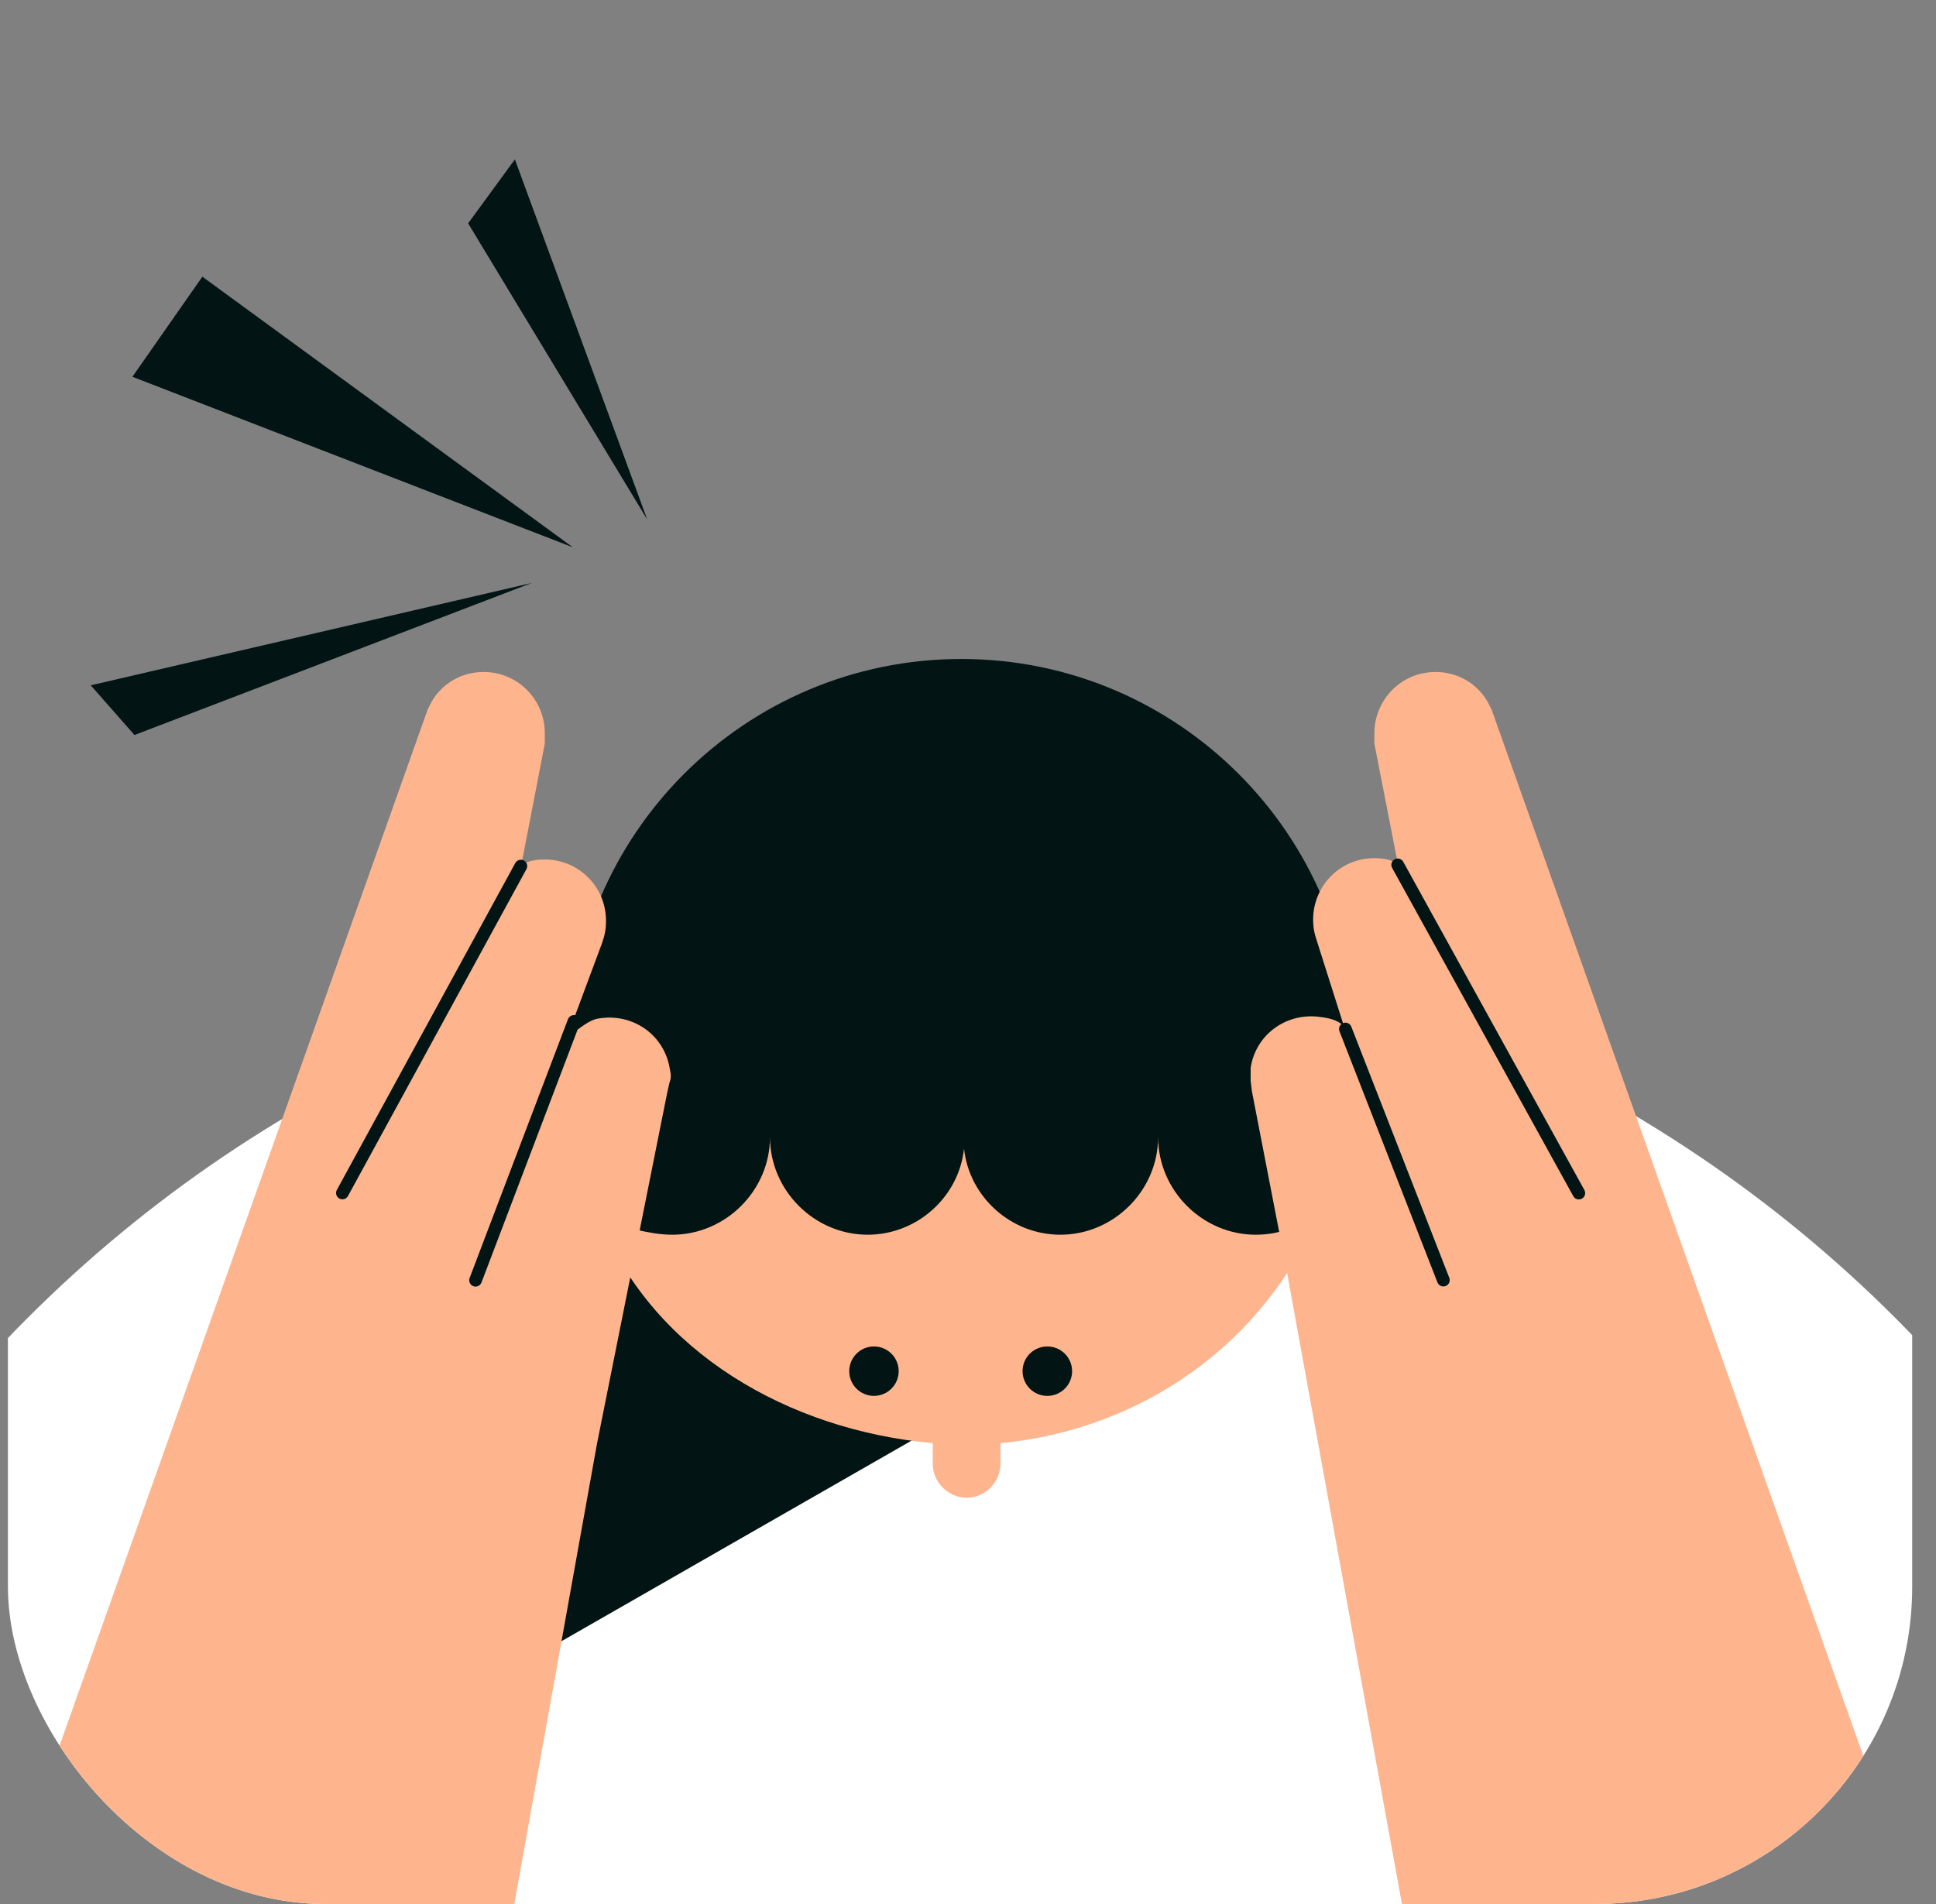
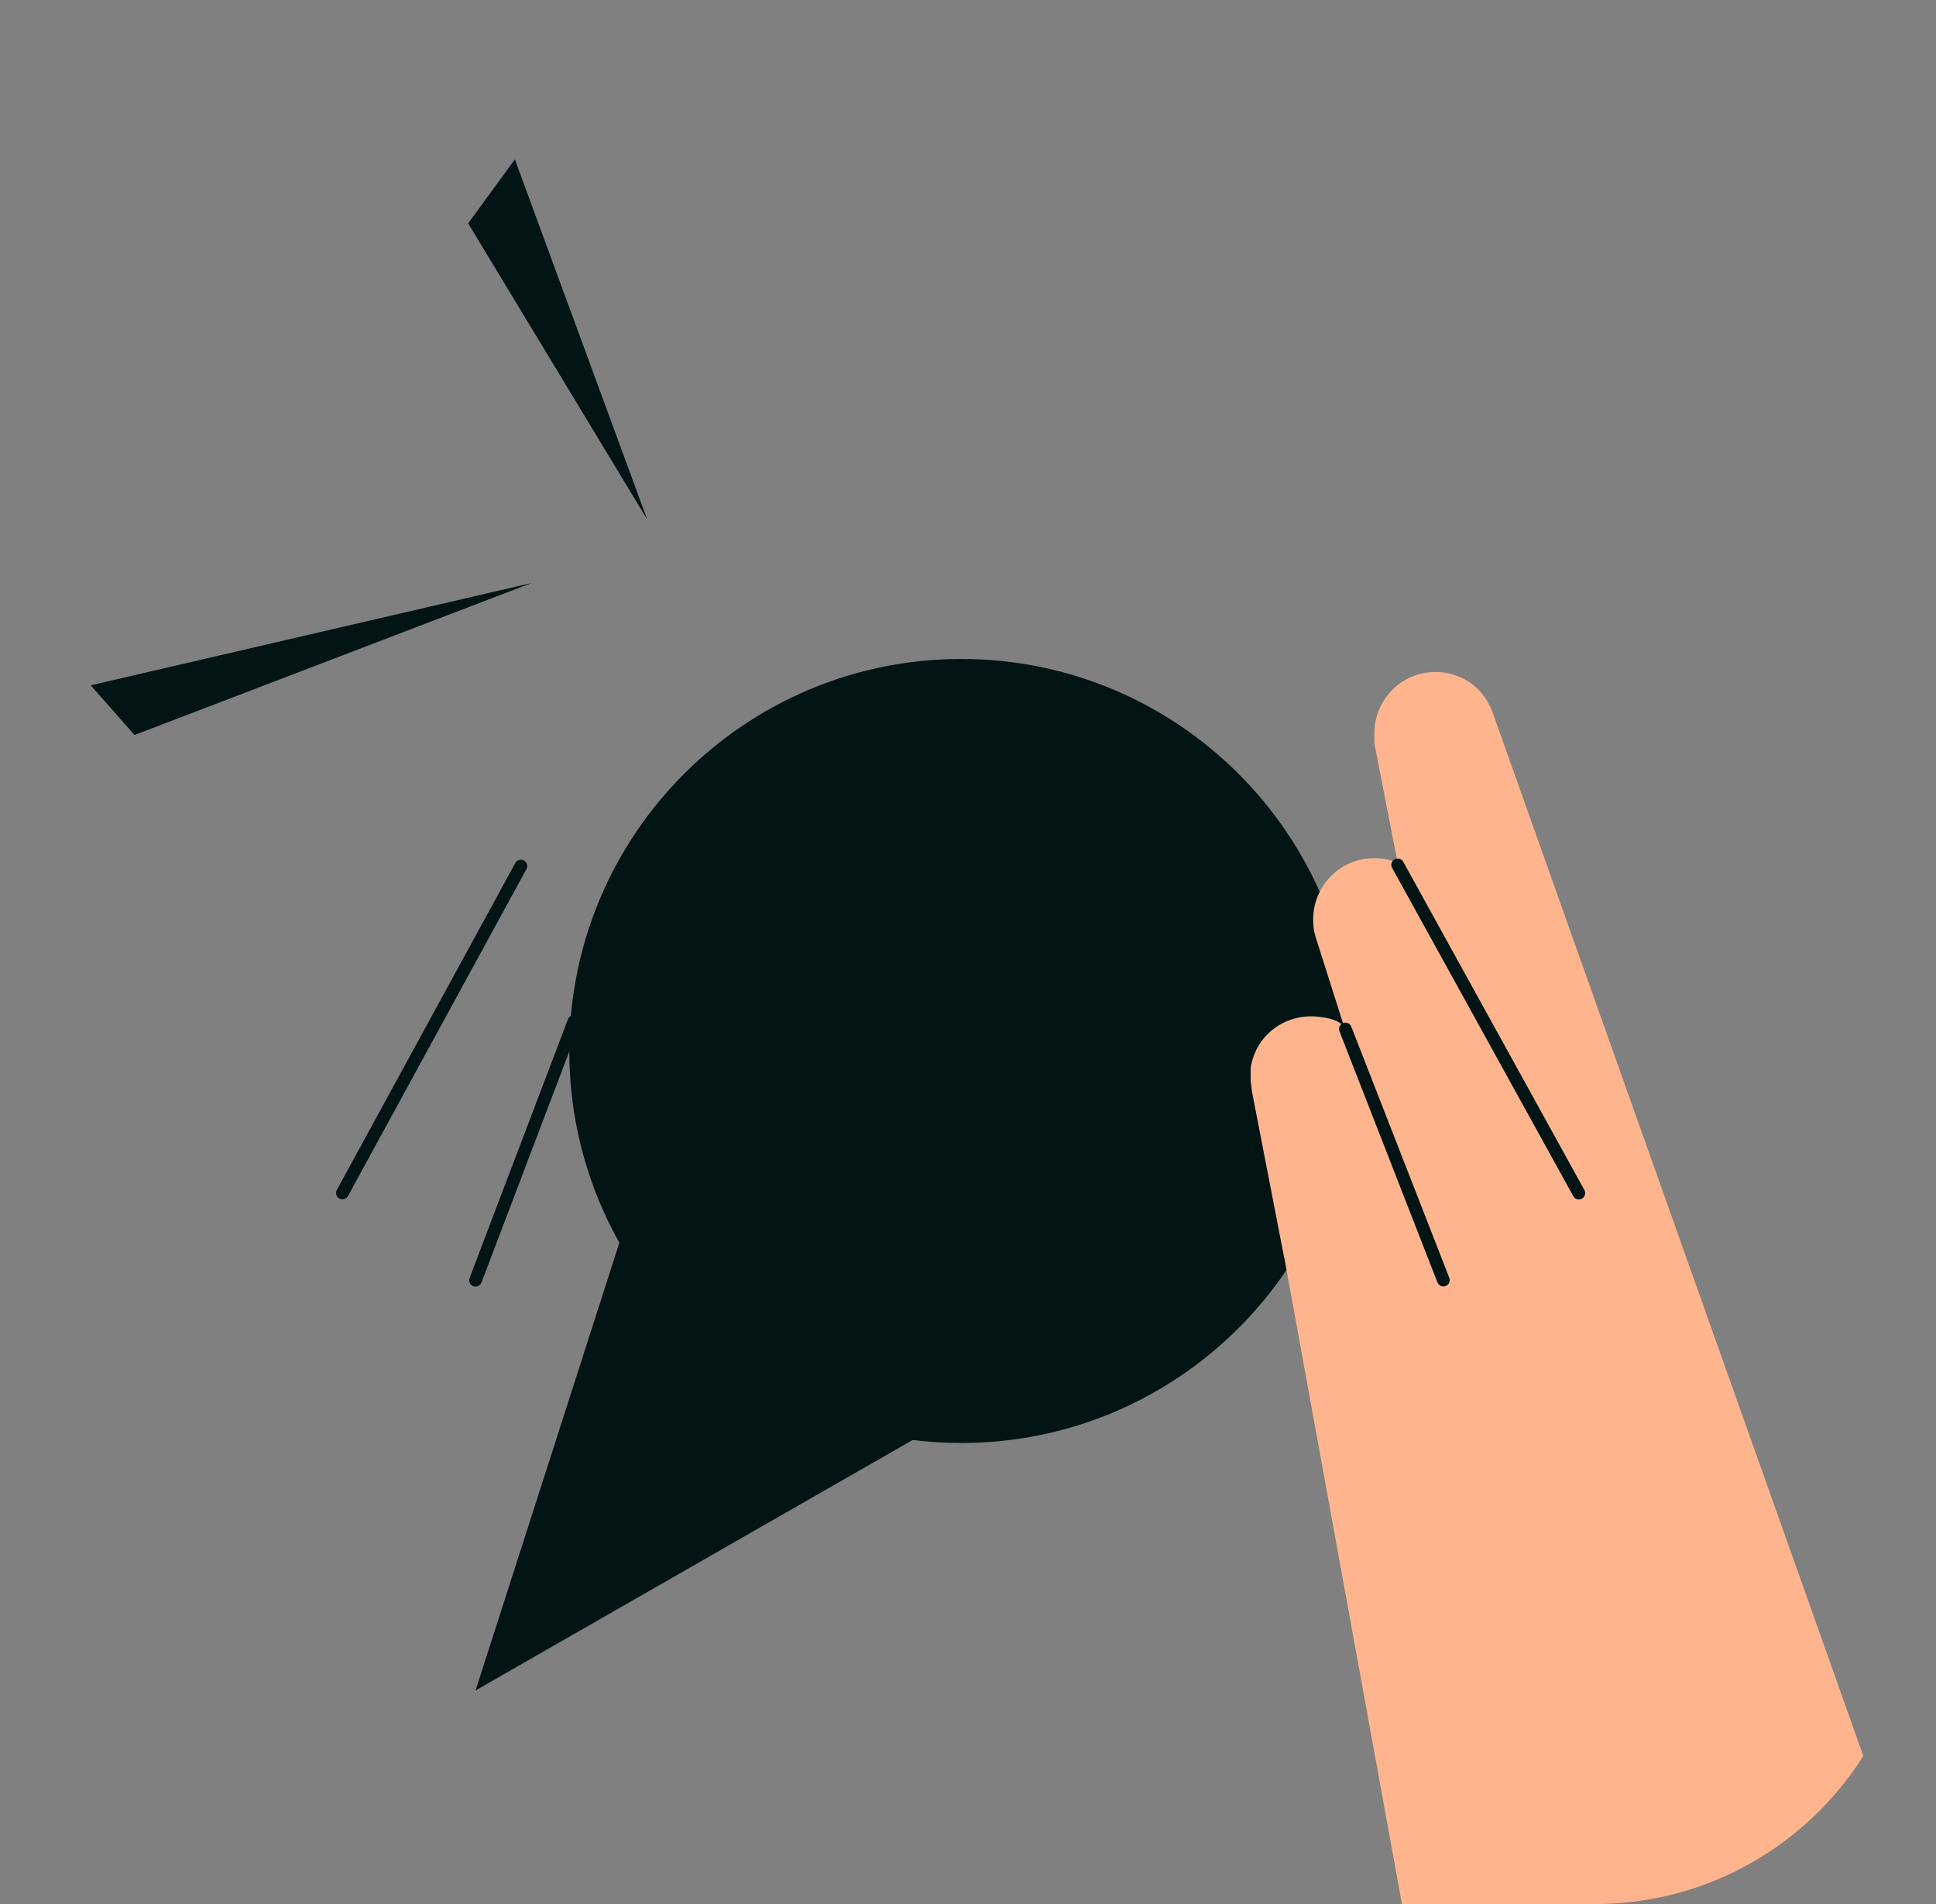
<svg xmlns="http://www.w3.org/2000/svg" fill="none" viewBox="0 0 61 60" height="60" width="61">
  <rect x="0" y="0" width="61" height="60" fill="#808080" stroke="none" />
  <g clip-path="url(#clip0_5984_117885)">
    <path fill="#021414" d="M20.393 16.371L14.75 7.038L16.223 5.023L20.393 16.371Z" />
-     <path fill="#021414" d="M18.049 17.247L6.376 8.719L4.172 11.873L18.049 17.247Z" />
-     <path fill="#021414" d="M16.753 18.371L2.859 21.596L4.237 23.162L16.753 18.371Z" />
-     <path fill="white" d="M71.828 93.939C74.042 88.851 71.908 76.867 71.908 70.957C71.908 47.975 53.276 29.344 30.294 29.344C7.312 29.344 -11.319 47.975 -11.319 70.957C-11.319 76.827 -13.536 88.851 -11.319 93.939H71.828Z" />
+     <path fill="#021414" d="M16.753 18.371L2.859 21.596L4.237 23.162L16.753 18.371" />
    <path fill="#021414" d="M40.263 38.784L14.984 53.27L21.139 34.105L40.263 38.784Z" />
    <path fill="#021414" d="M30.289 45.472C37.11 45.472 42.644 39.938 42.644 33.117C42.644 26.297 37.11 20.766 30.289 20.766C23.469 20.766 17.938 26.297 17.938 33.117C17.938 39.938 23.469 45.472 30.289 45.472Z" />
-     <path fill="#FEB58E" d="M41.578 38.171C41.046 38.621 40.348 38.909 39.567 38.909C37.886 38.909 36.49 37.513 36.49 35.832C36.49 37.513 35.094 38.909 33.412 38.909C31.854 38.909 30.54 37.718 30.375 36.2C30.21 37.718 28.899 38.909 27.338 38.909C25.657 38.909 24.261 37.513 24.261 35.832C24.261 37.513 22.864 38.909 21.183 38.909C20.403 38.909 19.705 38.621 18.945 38.536C20.613 42.602 24.836 45.066 29.389 45.477V46.132C29.389 46.708 29.882 47.198 30.458 47.198C31.033 47.198 31.523 46.708 31.523 46.132V45.477C35.917 45.066 39.852 42.373 41.578 38.171Z" />
    <path fill="#021414" d="M27.536 43.988C27.967 43.988 28.316 43.639 28.316 43.208C28.316 42.779 27.967 42.43 27.536 42.43C27.107 42.43 26.758 42.779 26.758 43.208C26.758 43.639 27.107 43.988 27.536 43.988Z" />
    <path fill="#021414" d="M32.999 43.988C33.431 43.988 33.78 43.639 33.78 43.208C33.78 42.779 33.431 42.43 32.999 42.43C32.568 42.43 32.219 42.779 32.219 43.208C32.219 43.639 32.568 43.988 32.999 43.988Z" />
-     <path fill="#FEB58E" d="M21.106 33.693C20.941 32.624 19.958 31.926 18.889 32.091C18.561 32.131 18.314 32.379 17.933 32.632C17.885 32.646 17.863 32.667 17.903 32.584L18.972 29.712C19.054 29.464 19.094 29.302 19.094 29.014C19.094 27.946 18.234 27.085 17.165 27.085C16.878 27.085 16.672 27.125 16.427 27.248L17.165 23.432V23.105C17.165 22.036 16.305 21.176 15.236 21.176C14.538 21.176 13.923 21.544 13.595 22.119L13.473 22.364L-10.29 89.259C-10.807 90.655 -11.398 92.256 -11.398 93.938C-11.398 99.847 -6.595 104.691 -0.645 104.691C5.307 104.691 10.108 99.89 10.108 93.938L18.807 45.511L21.023 34.431L21.098 34.103C21.146 33.98 21.146 33.855 21.106 33.693Z" />
    <path stroke-linejoin="round" stroke-linecap="round" stroke-width="0.4" stroke="#021414" d="M14.984 40.343L18.083 32.188" />
    <path stroke-linejoin="round" stroke-linecap="round" stroke-width="0.4" stroke="#021414" d="M16.411 27.293L10.789 37.593" />
    <path fill="#FEB58E" d="M70.76 89.259L46.999 22.364L46.874 22.119C46.547 21.544 45.931 21.176 45.233 21.176C44.125 21.176 43.304 22.079 43.304 23.105V23.432L44.042 27.208C43.797 27.085 43.592 27.043 43.304 27.043C42.196 27.043 41.375 27.946 41.375 28.971C41.375 29.259 41.418 29.424 41.498 29.669L42.34 32.321C42.348 32.321 42.345 32.318 42.324 32.321C42.14 32.137 41.844 32.078 41.623 32.051C40.555 31.886 39.569 32.584 39.406 33.65C39.406 33.815 39.406 33.938 39.406 34.06L39.446 34.391L40.464 39.642L40.469 39.647L50.351 93.951C51.332 98.299 55.206 104.648 61.157 104.648C67.107 104.648 71.908 99.807 71.908 93.898C71.868 92.256 71.458 90.695 70.76 89.259Z" />
    <path stroke-linejoin="round" stroke-linecap="round" stroke-width="0.4" stroke="#021414" d="M45.478 40.339L42.391 32.426" />
    <path stroke-linejoin="round" stroke-linecap="round" stroke-width="0.4" stroke="#021414" d="M44.039 27.254L49.746 37.597" />
  </g>
  <defs>
    <clipPath id="clip0_5984_117885">
      <rect fill="white" rx="10" height="60" width="60" x="0.25" />
    </clipPath>
  </defs>
</svg>